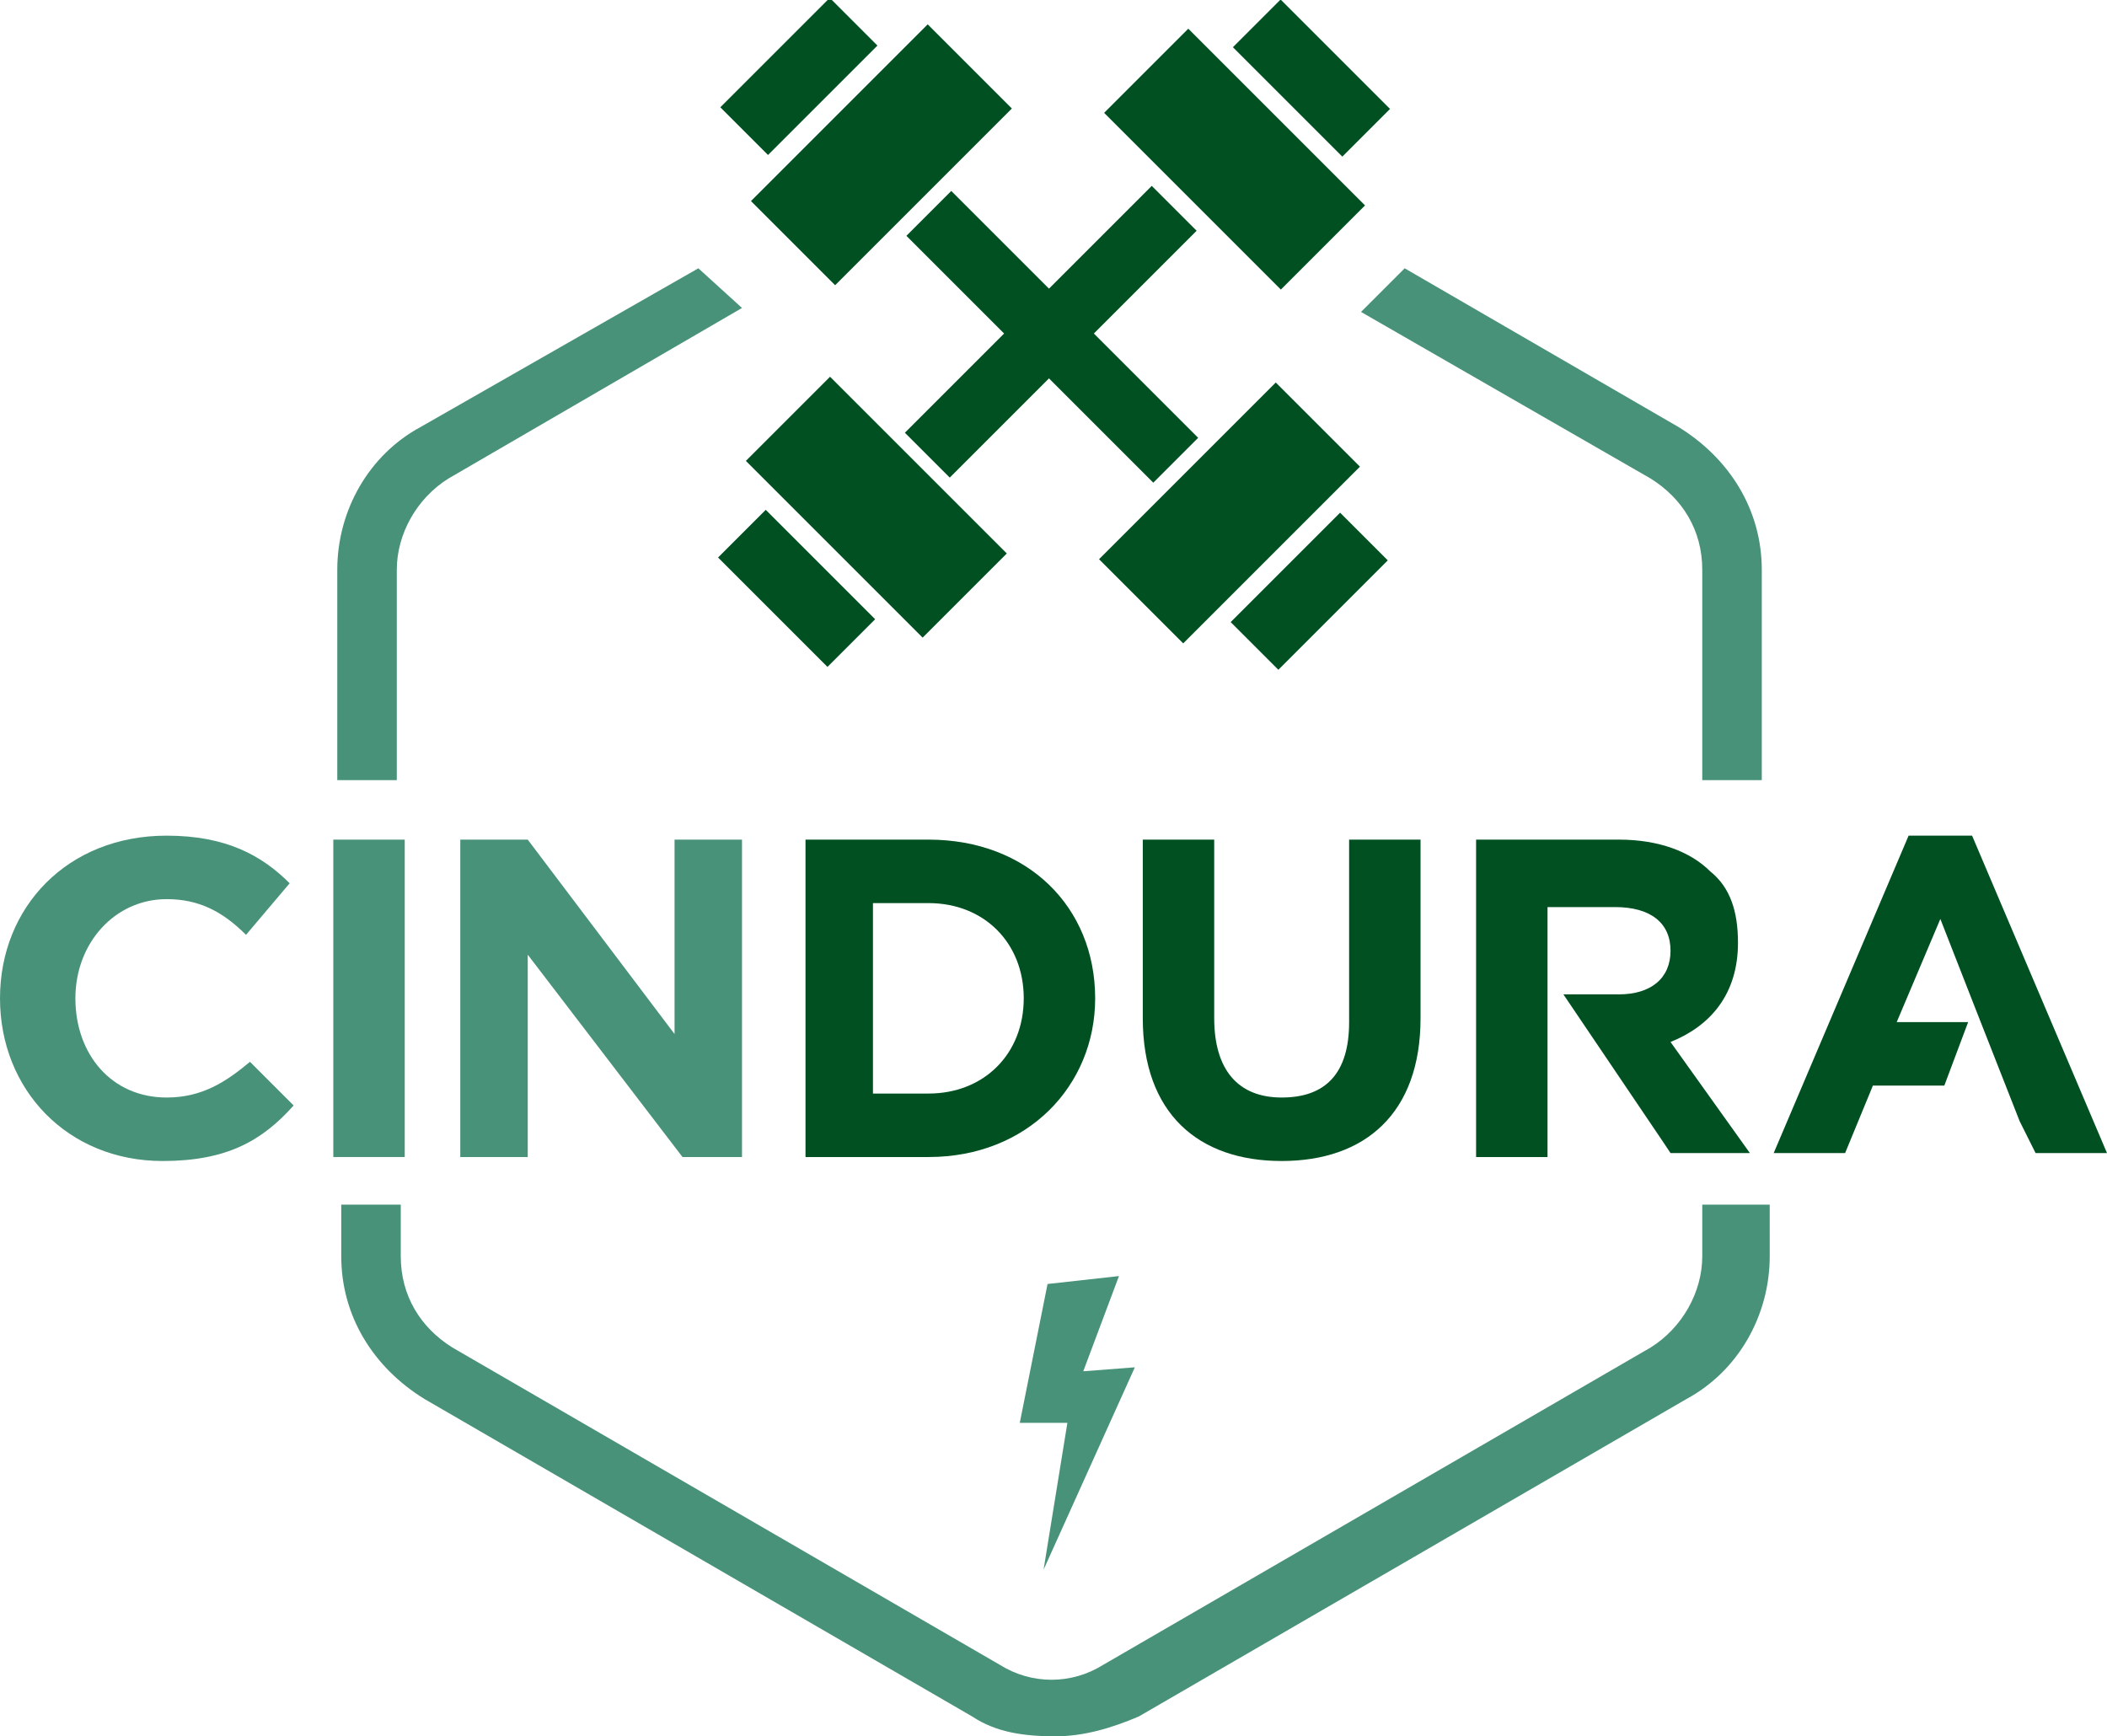
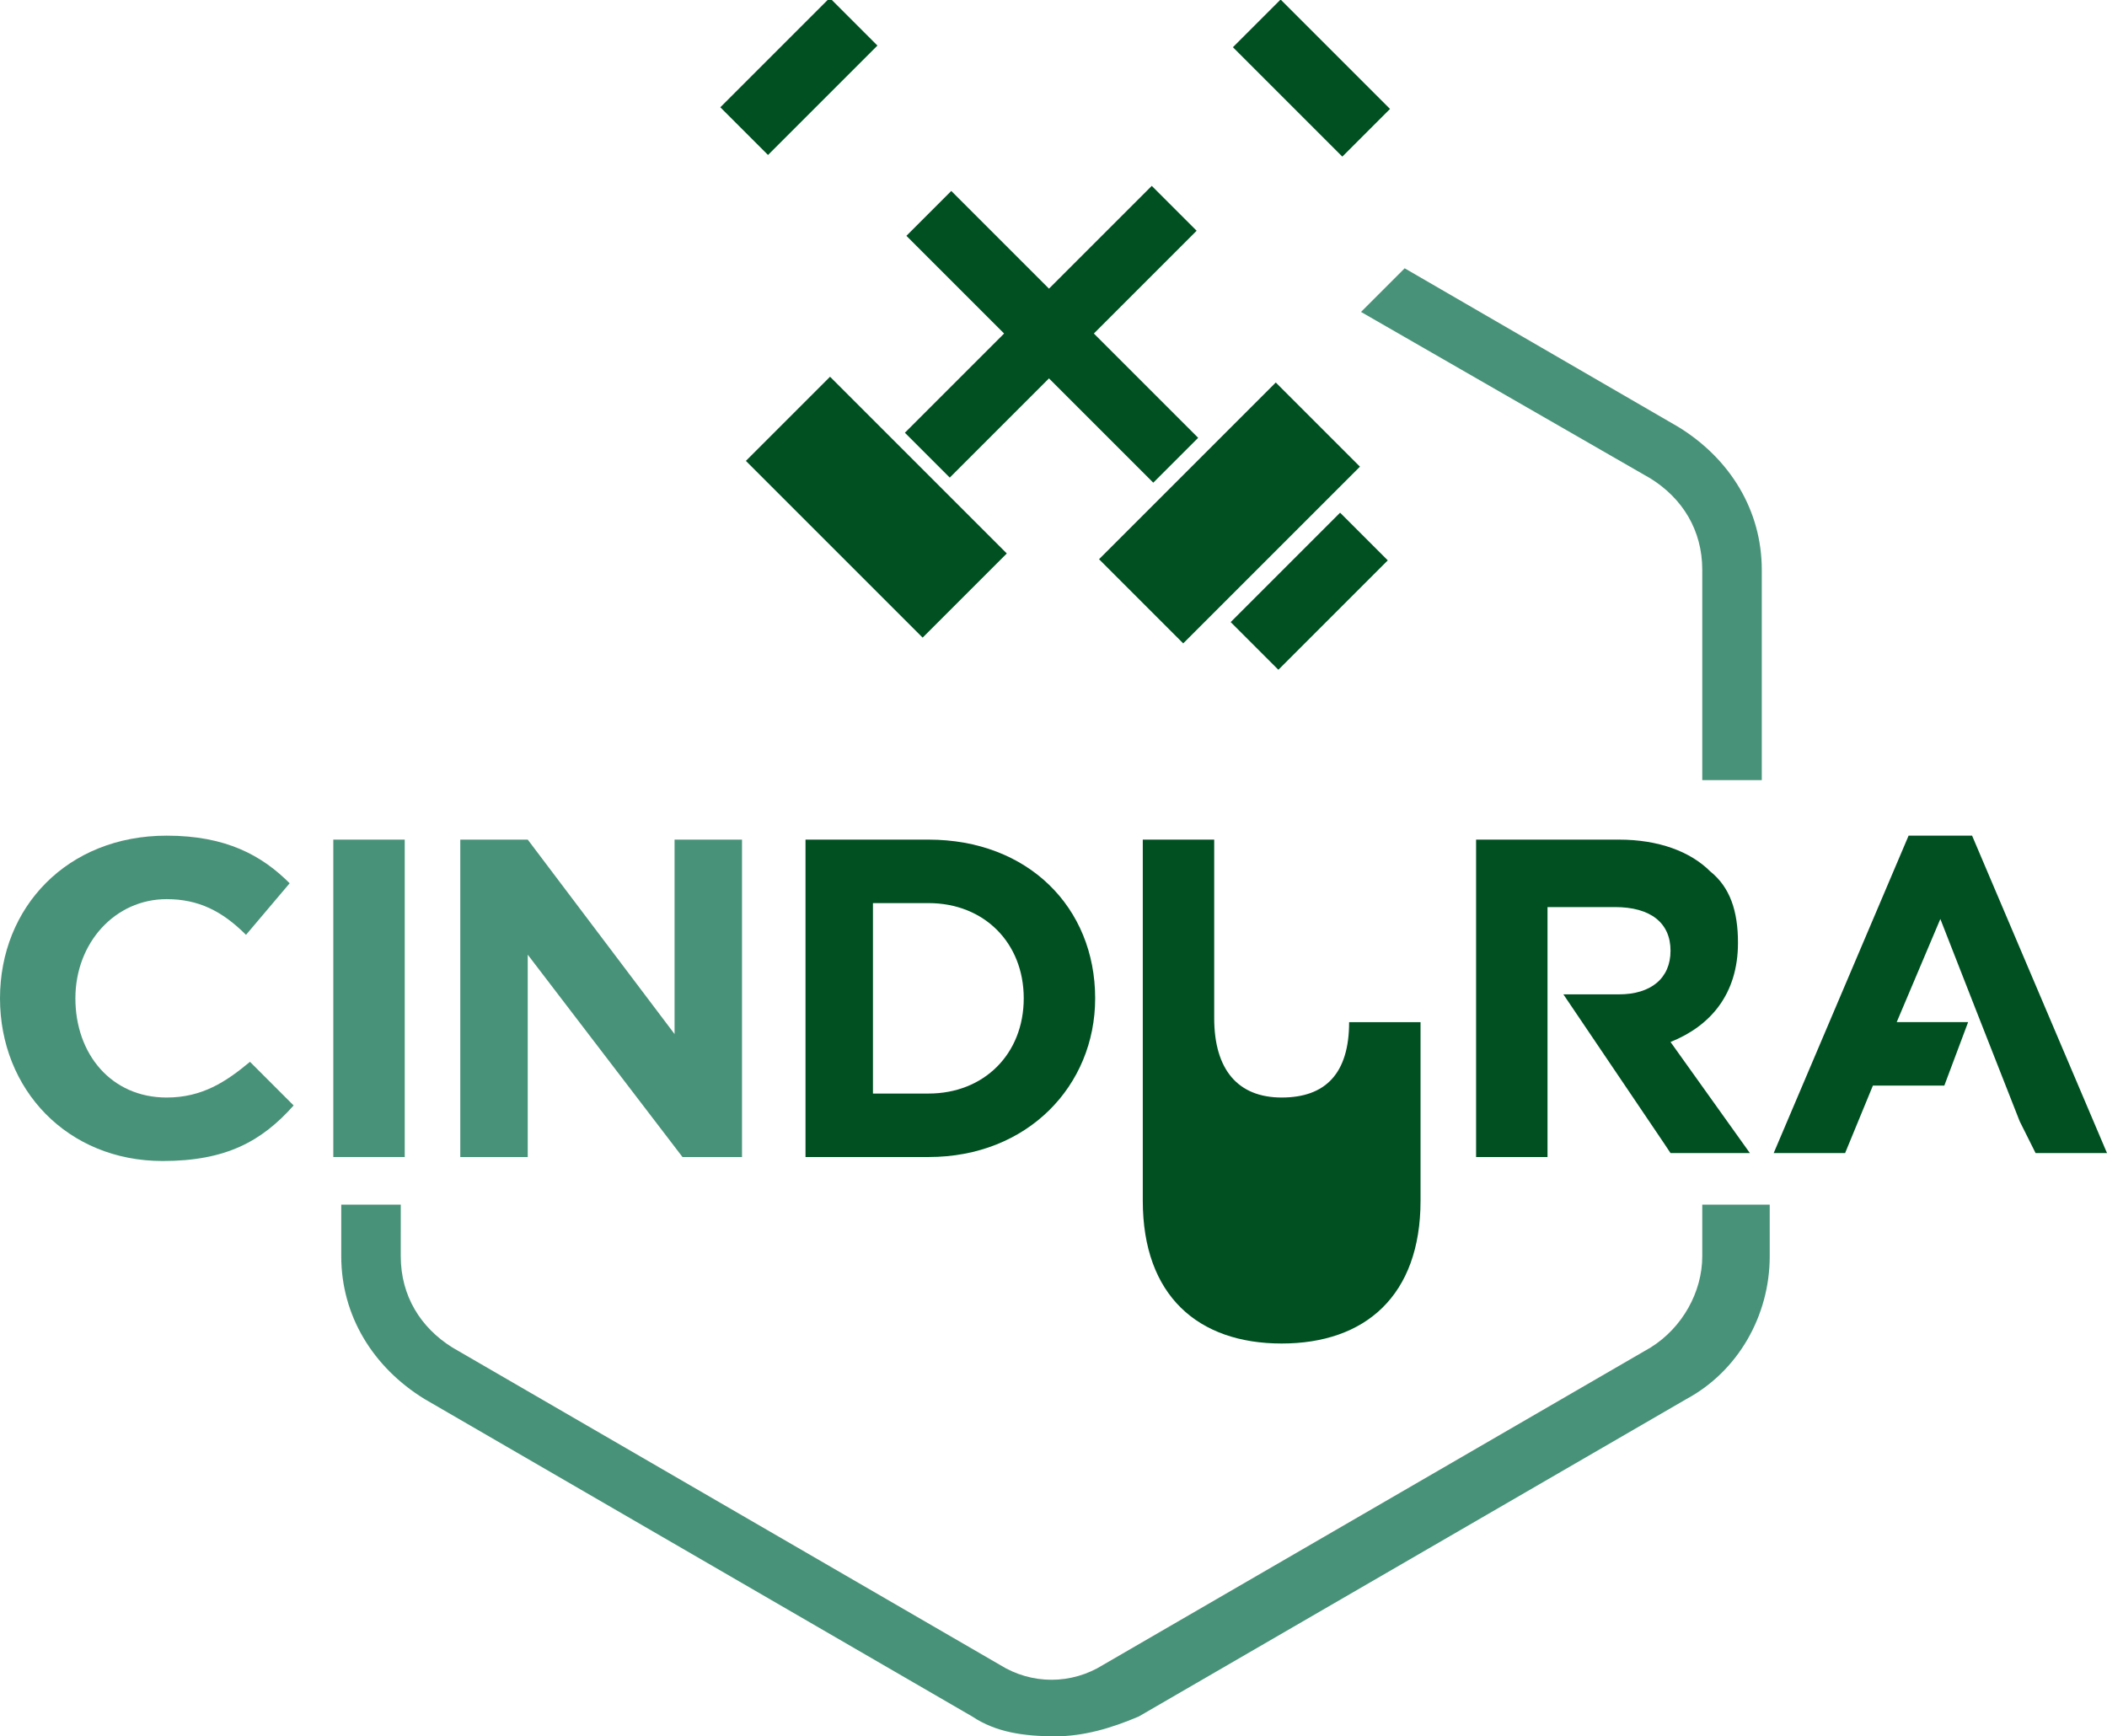
<svg xmlns="http://www.w3.org/2000/svg" id="Layer_1" x="0px" y="0px" viewBox="0 0 53.1 43.762" xml:space="preserve" width="53.1" height="43.762">
  <defs id="defs4559" />
  <style type="text/css" id="style4496">	.st0{fill:#49927A;}	.st1{fill:#005022;}</style>
  <g id="g4554" transform="translate(-394.1,-298.638)">
    <path class="st0" d="m 437,329 v 1.3 c 0,0.9 -0.5,1.8 -1.3,2.3 l -13.8,8 c -0.8,0.5 -1.8,0.5 -2.6,0 l -13.8,-8 c -0.8,-0.5 -1.3,-1.3 -1.3,-2.3 V 329 h -1.5 v 1.3 c 0,1.5 0.8,2.8 2.1,3.6 l 13.8,8 c 0.6,0.4 1.3,0.5 2.1,0.5 0.7,0 1.4,-0.2 2.1,-0.5 l 13.8,-8 c 1.3,-0.7 2.1,-2.1 2.1,-3.6 V 329 Z" id="path4498" />
    <path class="st0" d="m 394.1,323.8 v 0 c 0,-2.3 1.7,-4.1 4.2,-4.1 1.5,0 2.4,0.5 3.1,1.2 l -1.1,1.3 c -0.6,-0.6 -1.2,-0.9 -2,-0.9 -1.3,0 -2.3,1.1 -2.3,2.5 v 0 c 0,1.4 0.9,2.5 2.3,2.5 0.9,0 1.5,-0.4 2.1,-0.9 l 1.1,1.1 c -0.8,0.9 -1.7,1.4 -3.3,1.4 -2.4,0 -4.1,-1.8 -4.1,-4.1 z" id="path4500" />
    <path class="st0" d="m 402.5,319.8 h 1.8 v 8 h -1.8 z" id="path4502" />
    <path class="st0" d="m 405.8,319.8 h 1.6 l 3.7,4.9 v -4.9 h 1.7 v 8 h -1.5 l -3.9,-5.1 v 5.1 h -1.7 v -8 z" id="path4504" />
    <path class="st1" d="m 414.4,319.8 h 3.1 c 2.5,0 4.2,1.7 4.2,4 v 0 c 0,2.2 -1.7,4 -4.2,4 h -3.1 z m 3.1,6.4 c 1.4,0 2.4,-1 2.4,-2.4 v 0 c 0,-1.4 -1,-2.4 -2.4,-2.4 h -1.4 v 4.8 z" id="path4506" />
-     <path class="st1" d="m 422.9,324.3 v -4.5 h 1.8 v 4.5 c 0,1.3 0.6,2 1.7,2 1.1,0 1.7,-0.6 1.7,-1.9 v -4.6 h 1.8 v 4.5 c 0,2.4 -1.4,3.6 -3.5,3.6 -2.1,0 -3.5,-1.2 -3.5,-3.6 z" id="path4508" />
+     <path class="st1" d="m 422.9,324.3 v -4.5 h 1.8 v 4.5 c 0,1.3 0.6,2 1.7,2 1.1,0 1.7,-0.6 1.7,-1.9 h 1.8 v 4.5 c 0,2.4 -1.4,3.6 -3.5,3.6 -2.1,0 -3.5,-1.2 -3.5,-3.6 z" id="path4508" />
    <path class="st1" d="m 436.2,324.9 c 1,-0.4 1.7,-1.2 1.7,-2.5 v 0 c 0,-0.8 -0.2,-1.4 -0.7,-1.8 -0.5,-0.5 -1.3,-0.8 -2.3,-0.8 h -3.6 v 8 h 1.8 v -2.5 0 -1.5 0 -2.3 h 1.7 c 0.9,0 1.4,0.4 1.4,1.1 v 0 c 0,0.7 -0.5,1.1 -1.3,1.1 h -1.4 l 2.5,3.7 v 0 l 0.2,0.3 h 2 z" id="path4510" />
    <polygon class="st1" points="438.8,327.7 440.6,327.7 441.3,326 443.1,326 443.7,324.4 441.9,324.4 443,321.8 443.9,324.1 443.9,324.1 445,326.9 445,326.9 445.4,327.7 447.2,327.7 443.8,319.7 442.2,319.7 " id="polygon4512" />
-     <polygon class="st0" points="421.4,333.2 422.7,333.1 420.4,338.2 421,334.5 419.8,334.5 420.5,331 422.3,330.8 " id="polygon4514" />
    <g id="g4520">
-       <path class="st0" d="m 411.7,305.4 -7,4 c -1.3,0.7 -2.1,2.1 -2.1,3.6 v 5.3 h 1.5 V 313 c 0,-0.9 0.5,-1.8 1.3,-2.3 l 7.4,-4.3 z" id="path4516" />
      <path class="st0" d="m 436.4,309.4 -6.9,-4 -1.1,1.1 7.3,4.2 c 0.8,0.5 1.3,1.3 1.3,2.3 v 5.3 h 1.5 V 313 c 0,-1.5 -0.8,-2.8 -2.1,-3.6 z" id="path4518" />
    </g>
    <g id="g4552">
      <rect x="416.3" y="306.2" transform="matrix(0.707,-0.707,0.707,0.707,-93.903,387.385)" class="st1" width="8.8" height="1.6" id="rect4522" />
      <g id="g4528">
        <rect x="414.8" y="308.3" transform="matrix(0.707,-0.707,0.707,0.707,-98.334,385.55)" class="st1" width="3" height="6.3" id="rect4524" />
-         <rect x="423.6" y="299.4" transform="matrix(-0.707,0.707,-0.707,-0.707,939.662,216.006)" class="st1" width="3" height="6.3" id="rect4526" />
      </g>
      <g id="g4534">
-         <rect x="413.4" y="311.5" transform="matrix(0.707,-0.707,0.707,0.707,-100.308,384.733)" class="st1" width="1.7" height="3.9" id="rect4530" />
        <rect x="426.2" y="298.7" transform="matrix(-0.707,0.707,-0.707,-0.707,941.635,211.241)" class="st1" width="1.7" height="3.9" id="rect4532" />
      </g>
      <g id="g4550">
        <rect x="416.3" y="306.2" transform="matrix(-0.707,-0.707,0.707,-0.707,501.005,821.611)" class="st1" width="8.8" height="1.6" id="rect4536" />
        <g id="g4542">
          <rect x="423.6" y="308.3" transform="matrix(-0.707,-0.707,0.707,-0.707,505.436,832.307)" class="st1" width="3" height="6.3" id="rect4538" />
-           <rect x="414.8" y="299.4" transform="matrix(0.707,0.707,-0.707,0.707,335.892,-205.688)" class="st1" width="3" height="6.3" id="rect4540" />
        </g>
        <g id="g4548">
          <rect x="426.2" y="311.5" transform="matrix(-0.707,-0.707,0.707,-0.707,507.41,837.073)" class="st1" width="1.7" height="3.9" id="rect4544" />
          <rect x="413.4" y="298.7" transform="matrix(0.707,0.707,-0.707,0.707,333.918,-204.87)" class="st1" width="1.7" height="3.9" id="rect4546" />
        </g>
      </g>
    </g>
  </g>
</svg>